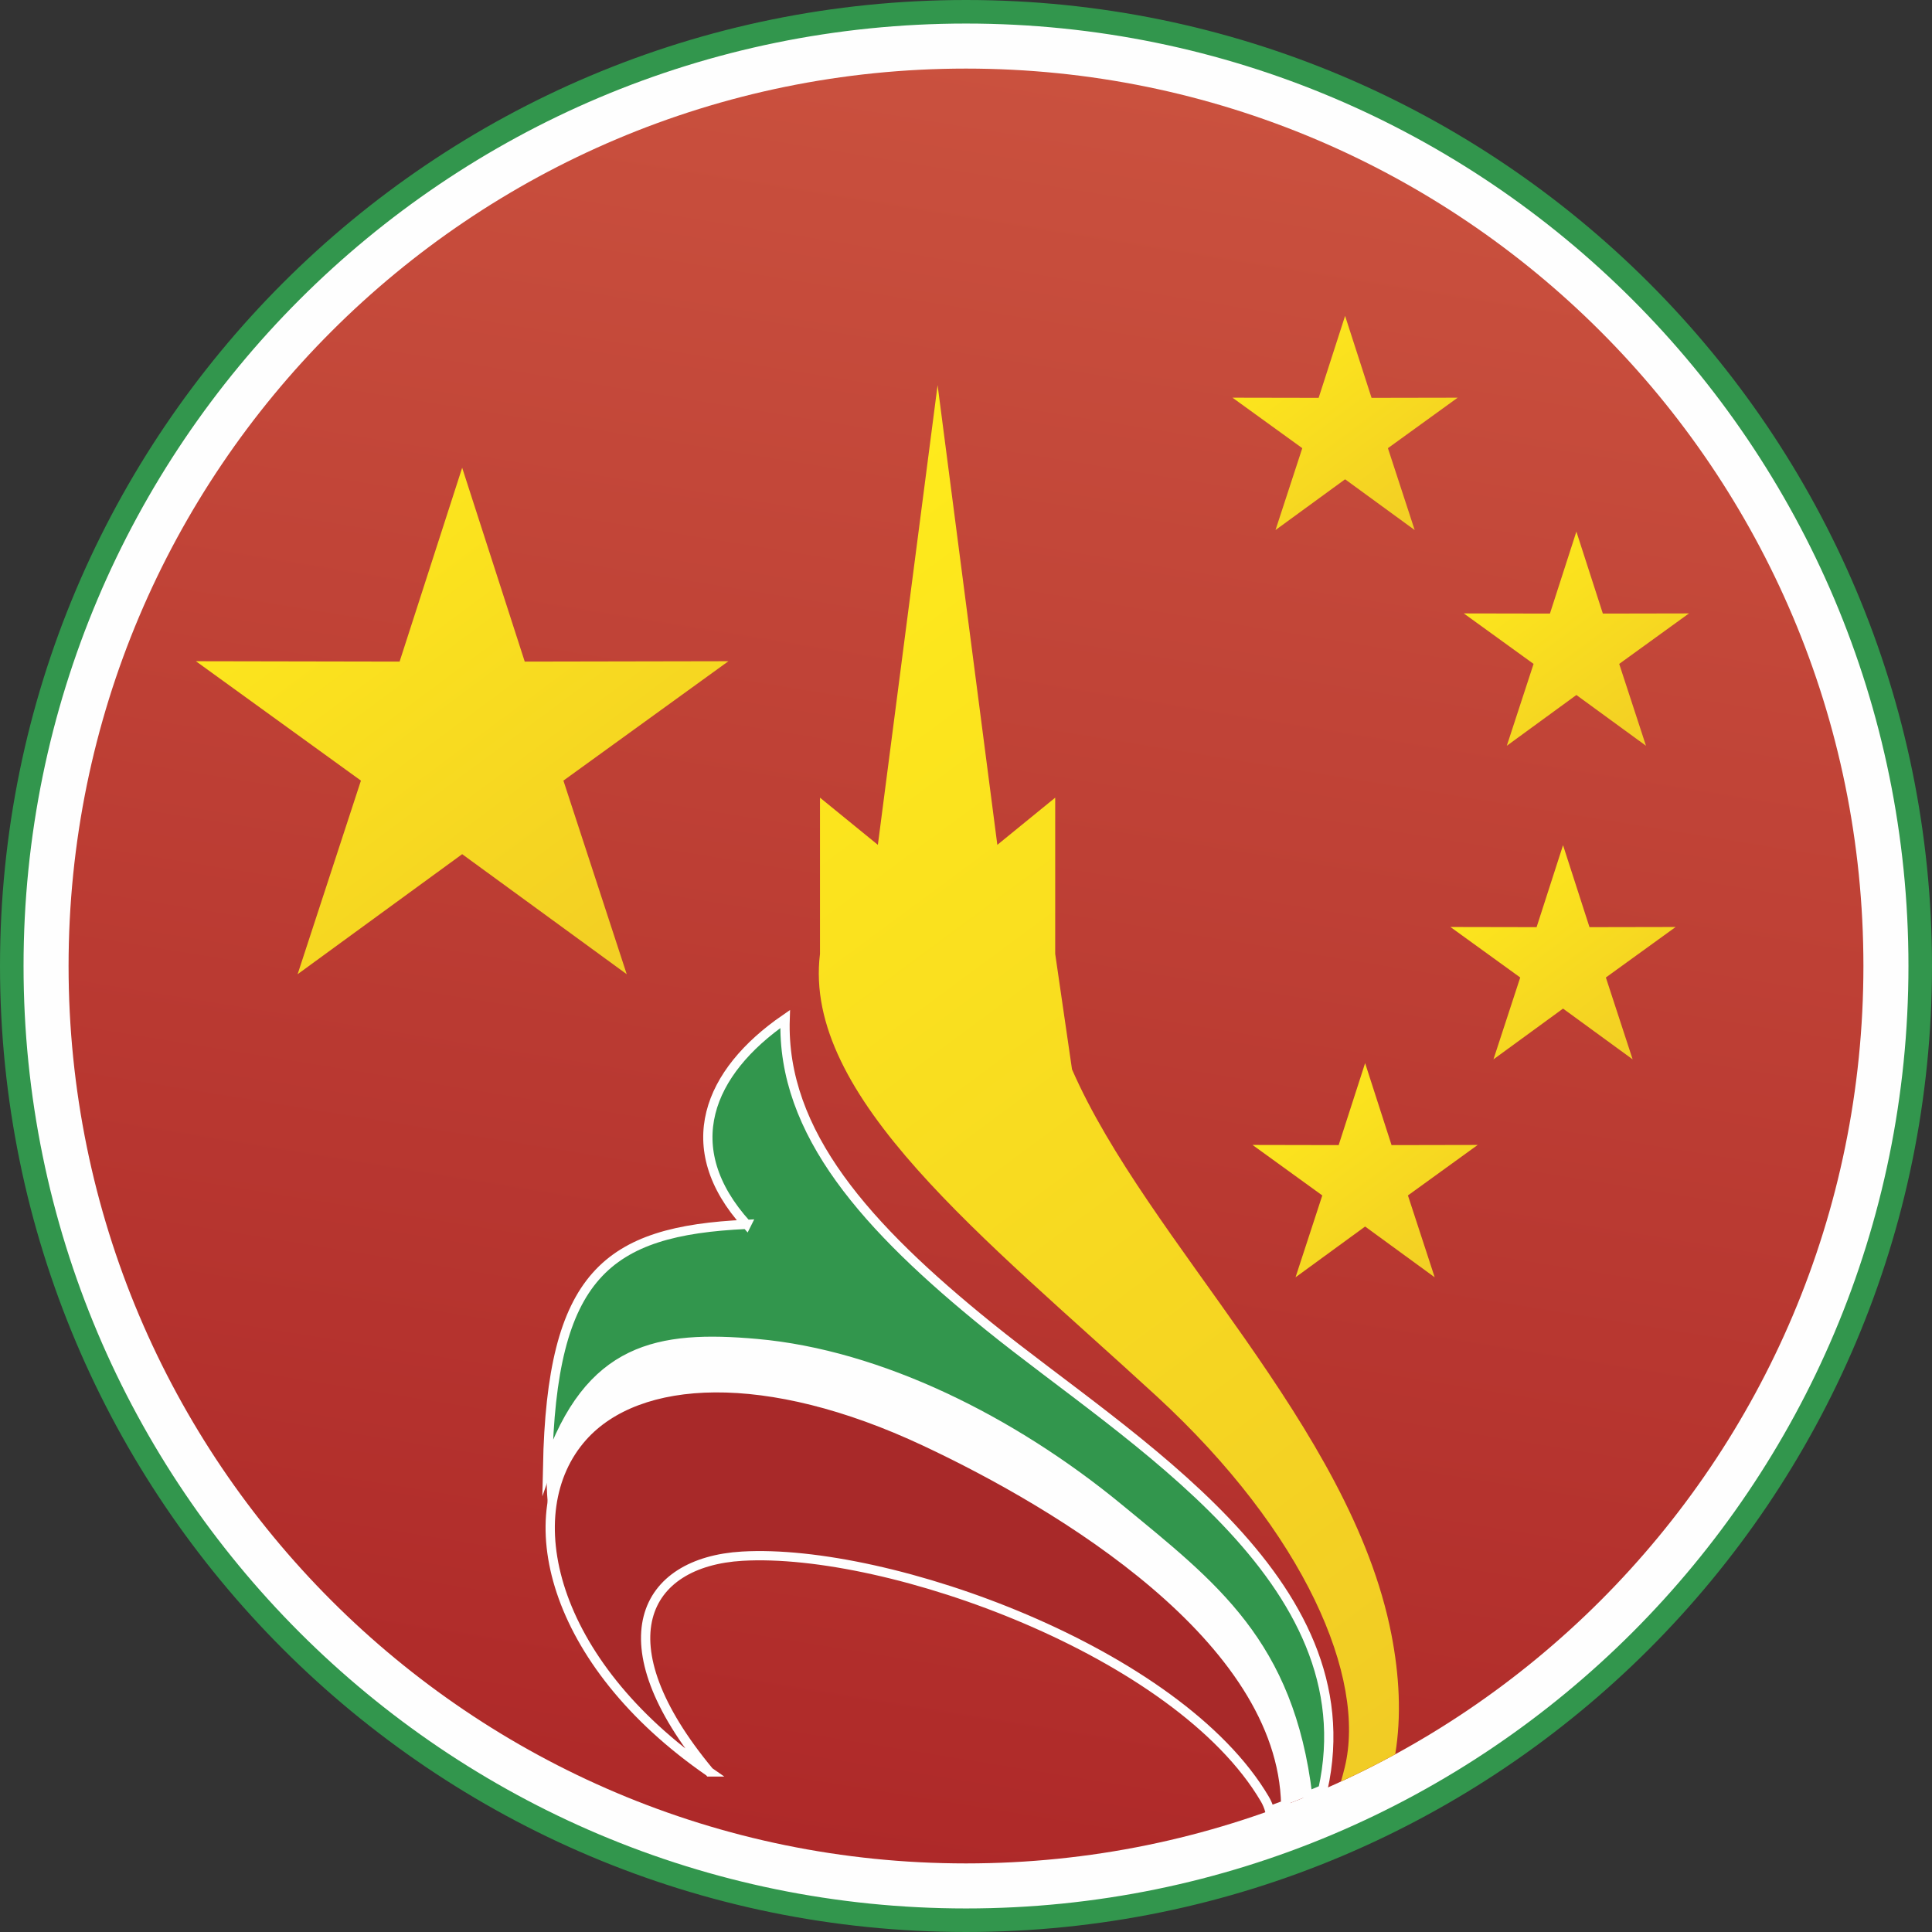
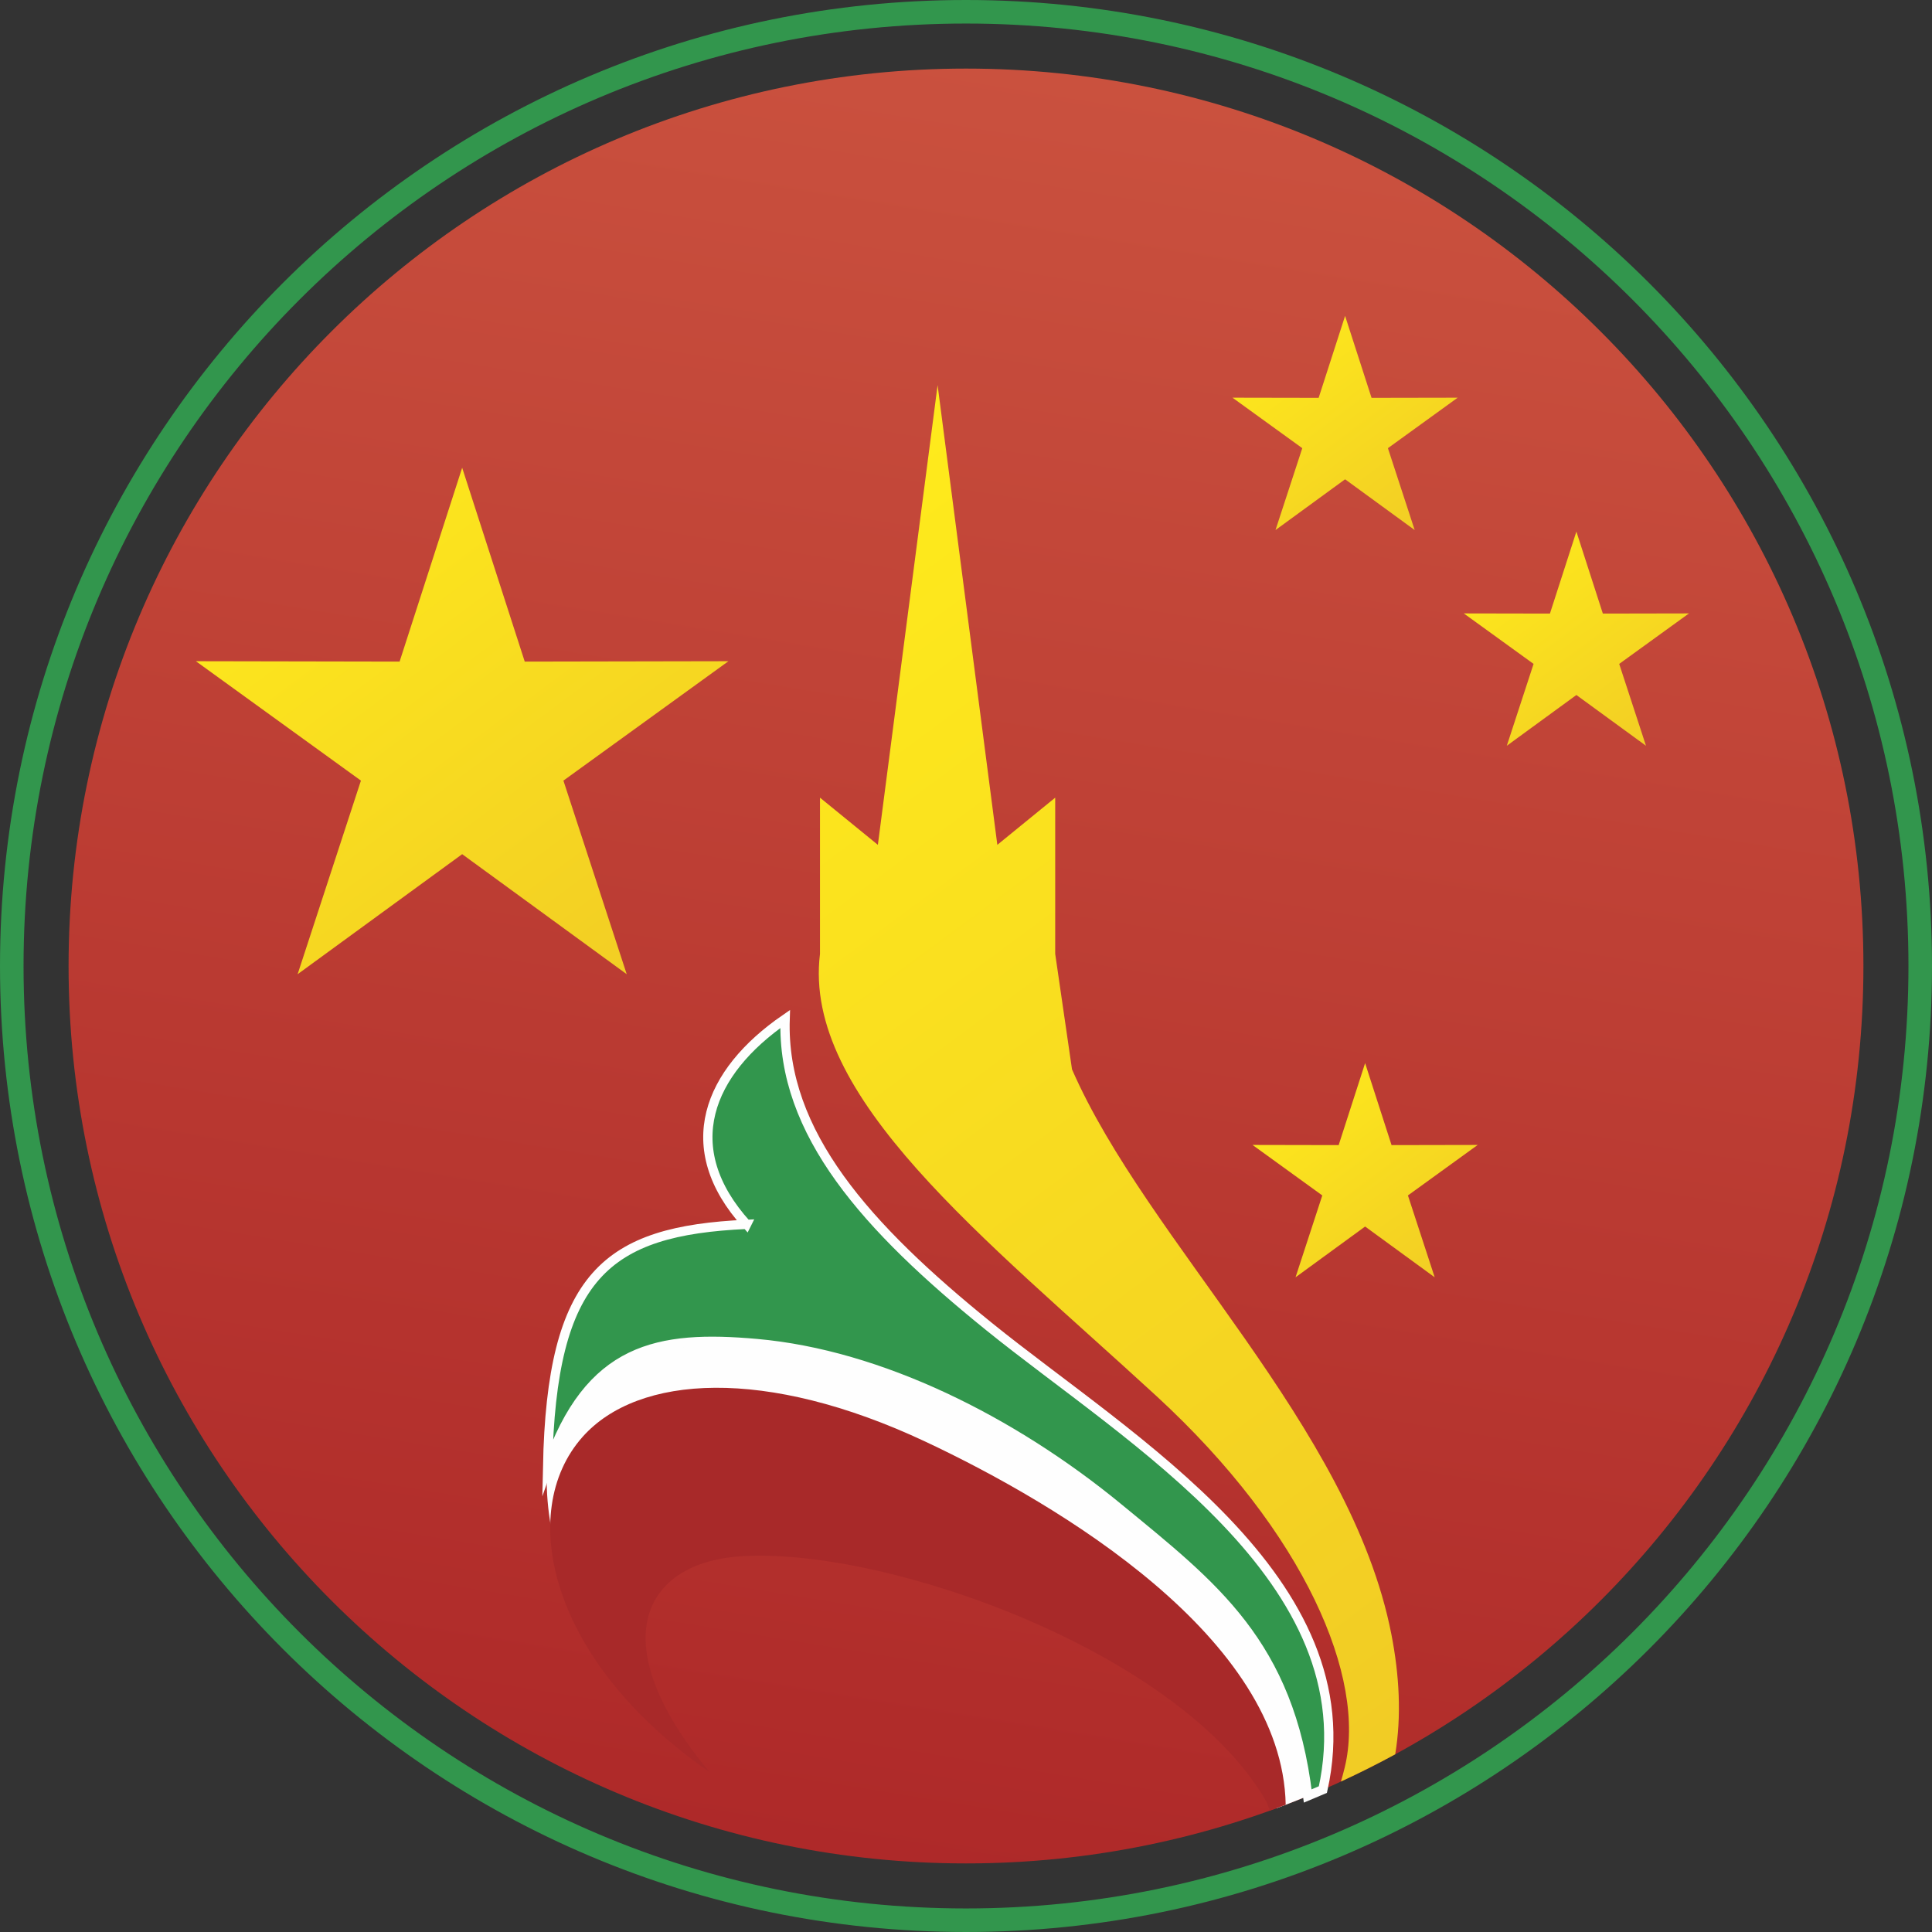
<svg xmlns="http://www.w3.org/2000/svg" xmlns:xlink="http://www.w3.org/1999/xlink" xml:space="preserve" width="151.924mm" height="151.924mm" style="shape-rendering:geometricPrecision; text-rendering:geometricPrecision; image-rendering:optimizeQuality; fill-rule:evenodd; clip-rule:evenodd" viewBox="0 0 6154.81 6154.81">
  <rect x="0" y="0" width="6154.81" height="6154.81" fill="#333333" stroke="none" />
  <defs>
    <style type="text/css">  .str0 {stroke:#32964D;stroke-width:75.02;stroke-miterlimit:22.926} .str1 {stroke:#FEFEFE;stroke-width:29.53;stroke-miterlimit:22.926} .fil1 {fill:none} .fil5 {fill:#32964D} .fil4 {fill:#A82929} .fil0 {fill:#FEFEFE} .fil6 {fill:url(#id0)} .fil2 {fill:url(#id1)} .fil10 {fill:url(#id2)} .fil8 {fill:url(#id3)} .fil7 {fill:url(#id4)} .fil9 {fill:url(#id5)} .fil3 {fill:url(#id6)}  </style>
    <linearGradient id="id0" gradientUnits="userSpaceOnUse" x1="784.81" y1="1370.48" x2="2159.81" y2="3222.72">
      <stop offset="0" style="stop-opacity:1; stop-color:#FFEC1B" />
      <stop offset="1" style="stop-opacity:1; stop-color:#F1CB25" />
    </linearGradient>
    <linearGradient id="id1" gradientUnits="userSpaceOnUse" x1="2551.56" y1="6315.04" x2="3602.86" y2="-160.49">
      <stop offset="0" style="stop-opacity:1; stop-color:#AC2627" />
      <stop offset="1" style="stop-opacity:1; stop-color:#CC5440" />
    </linearGradient>
    <linearGradient id="id2" gradientUnits="userSpaceOnUse" xlink:href="#id0" x1="4057.82" y1="3336.15" x2="4639.18" y2="4119.26"> </linearGradient>
    <linearGradient id="id3" gradientUnits="userSpaceOnUse" xlink:href="#id0" x1="4731.14" y1="1642.73" x2="5312.49" y2="2426.24"> </linearGradient>
    <linearGradient id="id4" gradientUnits="userSpaceOnUse" xlink:href="#id0" x1="3994.22" y1="955.63" x2="4575.57" y2="1738.74"> </linearGradient>
    <linearGradient id="id5" gradientUnits="userSpaceOnUse" xlink:href="#id0" x1="4688.6" y1="2641.77" x2="5269.96" y2="3425.28"> </linearGradient>
    <linearGradient id="id6" gradientUnits="userSpaceOnUse" xlink:href="#id0" x1="2185.85" y1="1600.19" x2="4921.54" y2="5301.82"> </linearGradient>
  </defs>
  <g id="Слой_x0020_1">
    <g id="LOGO.eps">
-       <path class="fil0" d="M3077.41 37.51c1678.88,0 3039.89,1361.02 3039.89,3039.89 0,1678.9 -1361.01,3039.9 -3039.89,3039.9 -1678.9,0 -3039.9,-1361.01 -3039.9,-3039.9 0,-1678.87 1361.01,-3039.89 3039.9,-3039.89z" />
-       <path class="fil1 str0" d="M3077.41 37.51c1678.88,0 3039.89,1361.02 3039.89,3039.89 0,1678.9 -1361.01,3039.9 -3039.89,3039.9 -1678.9,0 -3039.9,-1361.01 -3039.9,-3039.9 0,-1678.87 1361.01,-3039.89 3039.9,-3039.89z" />
+       <path class="fil1 str0" d="M3077.41 37.51c1678.88,0 3039.89,1361.02 3039.89,3039.89 0,1678.9 -1361.01,3039.9 -3039.89,3039.9 -1678.9,0 -3039.9,-1361.01 -3039.9,-3039.9 0,-1678.87 1361.01,-3039.89 3039.9,-3039.89" />
      <path class="fil2" d="M3077.41 218.5c1578.94,0 2858.91,1279.96 2858.91,2858.9 0,1578.95 -1279.98,2858.92 -2858.91,2858.92 -1578.96,0 -2858.96,-1279.98 -2858.96,-2858.92 0,-1578.94 1279.99,-2858.9 2858.96,-2858.9z" />
      <path class="fil0" d="M4208.55 5703.66c4.74,-74.62 -8.2,-193.54 -55.36,-249.13 -120.35,-141.87 -102.95,-344.85 -239.87,-499.57 -372.41,-420.67 -1016.44,-764.71 -2063.41,-684.25 -182.1,423.19 -82.21,574.19 -69.82,764.04 687.81,-425.42 1876.41,-356.36 2276.46,621.79 11.5,28.05 12.55,64.52 10.23,103.9 47.86,-17.69 95.12,-36.67 141.77,-56.78z" />
      <path class="fil3" d="M4271.92 5675.4c4.28,-14.73 8.26,-29.52 11.92,-44.42 69.76,-284.42 -125.55,-747.34 -600.08,-1183.87 -547.13,-503.31 -1127.87,-952.89 -1071.49,-1408.29l0 -497.68 184.4 150.29 190.26 -1464.53 190.3 1464.53 184.37 -150.29 0 497.68 53.53 367.85c239.88,549.65 887.87,1135.89 1017.44,1799.77 25.33,129.63 32.52,259.47 12.23,382.26 -56.48,30.79 -114.18,59.67 -172.88,86.71z" />
      <path class="fil4" d="M2260.04 5644.87c-345.69,-415.65 -209.68,-668.85 104.21,-687.31 465.8,-27.37 1389.84,304.83 1665.43,774.17 6.73,11.44 11.7,23.72 15.36,36.55 17.02,-6.16 33.97,-12.47 50.85,-18.92 -10.53,-530.48 -717.63,-954.66 -1148.24,-1156.9 -507.1,-238.2 -914.84,-213.87 -1091.69,-15.01 -213.44,240.08 -103.64,717.11 404.08,1067.42z" />
-       <path class="fil1 str1" d="M2260.04 5644.87c-345.69,-415.65 -209.68,-668.85 104.21,-687.31 465.8,-27.37 1389.84,304.83 1665.43,774.17 6.73,11.44 11.7,23.72 15.36,36.55 17.02,-6.16 33.97,-12.47 50.85,-18.92 -10.53,-530.48 -717.63,-954.66 -1148.24,-1156.9 -507.1,-238.2 -914.84,-213.87 -1091.69,-15.01 -213.44,240.08 -103.64,717.11 404.08,1067.42z" />
      <path class="fil5" d="M2378.27 3900.43c-446.18,20.57 -621.21,161.18 -633.81,772.67 131.6,-382.44 352.19,-420.88 666.83,-392.88 390.39,34.79 812.26,243.8 1153.74,524.96 299.65,246.69 543.08,429.35 601.01,916.36 16.18,-6.68 32.31,-13.47 48.35,-20.45 148.3,-669.63 -615.98,-1112.96 -1064.47,-1475.78 -387.97,-313.85 -660.7,-615.86 -648.71,-979 -245.23,169.03 -344.54,409.25 -122.94,654.13z" />
      <path class="fil1 str1" d="M2378.27 3900.43c-446.18,20.57 -621.21,161.18 -633.81,772.67 131.6,-382.44 352.19,-420.88 666.83,-392.88 390.39,34.79 812.26,243.8 1153.74,524.96 299.65,246.69 543.08,429.35 601.01,916.36 16.18,-6.68 32.31,-13.47 48.35,-20.45 148.3,-669.63 -615.98,-1112.96 -1064.47,-1475.78 -387.97,-313.85 -660.7,-615.86 -648.71,-979 -245.23,169.03 -344.54,409.25 -122.94,654.13z" />
      <polygon class="fil6" points="1472.34,1490.14 1671.67,2107.66 2320.61,2106.45 1794.88,2486.82 1996.59,3103.57 1472.34,2721.15 948.11,3103.57 1149.82,2486.82 624.09,2106.45 1273.01,2107.66 " />
      <polygon class="fil7" points="4285.08,1006.32 4369.4,1267.43 4643.79,1266.92 4421.49,1427.75 4506.78,1688.58 4285.08,1526.86 4063.4,1688.58 4148.71,1427.75 3926.4,1266.92 4200.83,1267.43 " />
      <polygon class="fil8" points="5021.92,1693.55 5106.23,1954.68 5380.61,1954.16 5158.33,2115 5243.64,2375.81 5021.92,2214.09 4800.24,2375.81 4885.54,2115 4663.24,1954.16 4937.66,1954.68 " />
-       <polygon class="fil9" points="4979.4,2692.56 5063.68,2953.68 5338.15,2953.16 5115.83,3114.01 5201.14,3374.82 4979.4,3213.1 4757.74,3374.82 4843.01,3114.01 4620.71,2953.16 4895.15,2953.68 " />
      <polygon class="fil10" points="4348.86,3386.87 4433.12,3648 4707.55,3647.47 4485.26,3808.32 4570.55,4069.13 4348.86,3907.4 4127.19,4069.13 4212.45,3808.32 3990.18,3647.47 4264.58,3648 " />
    </g>
  </g>
</svg>